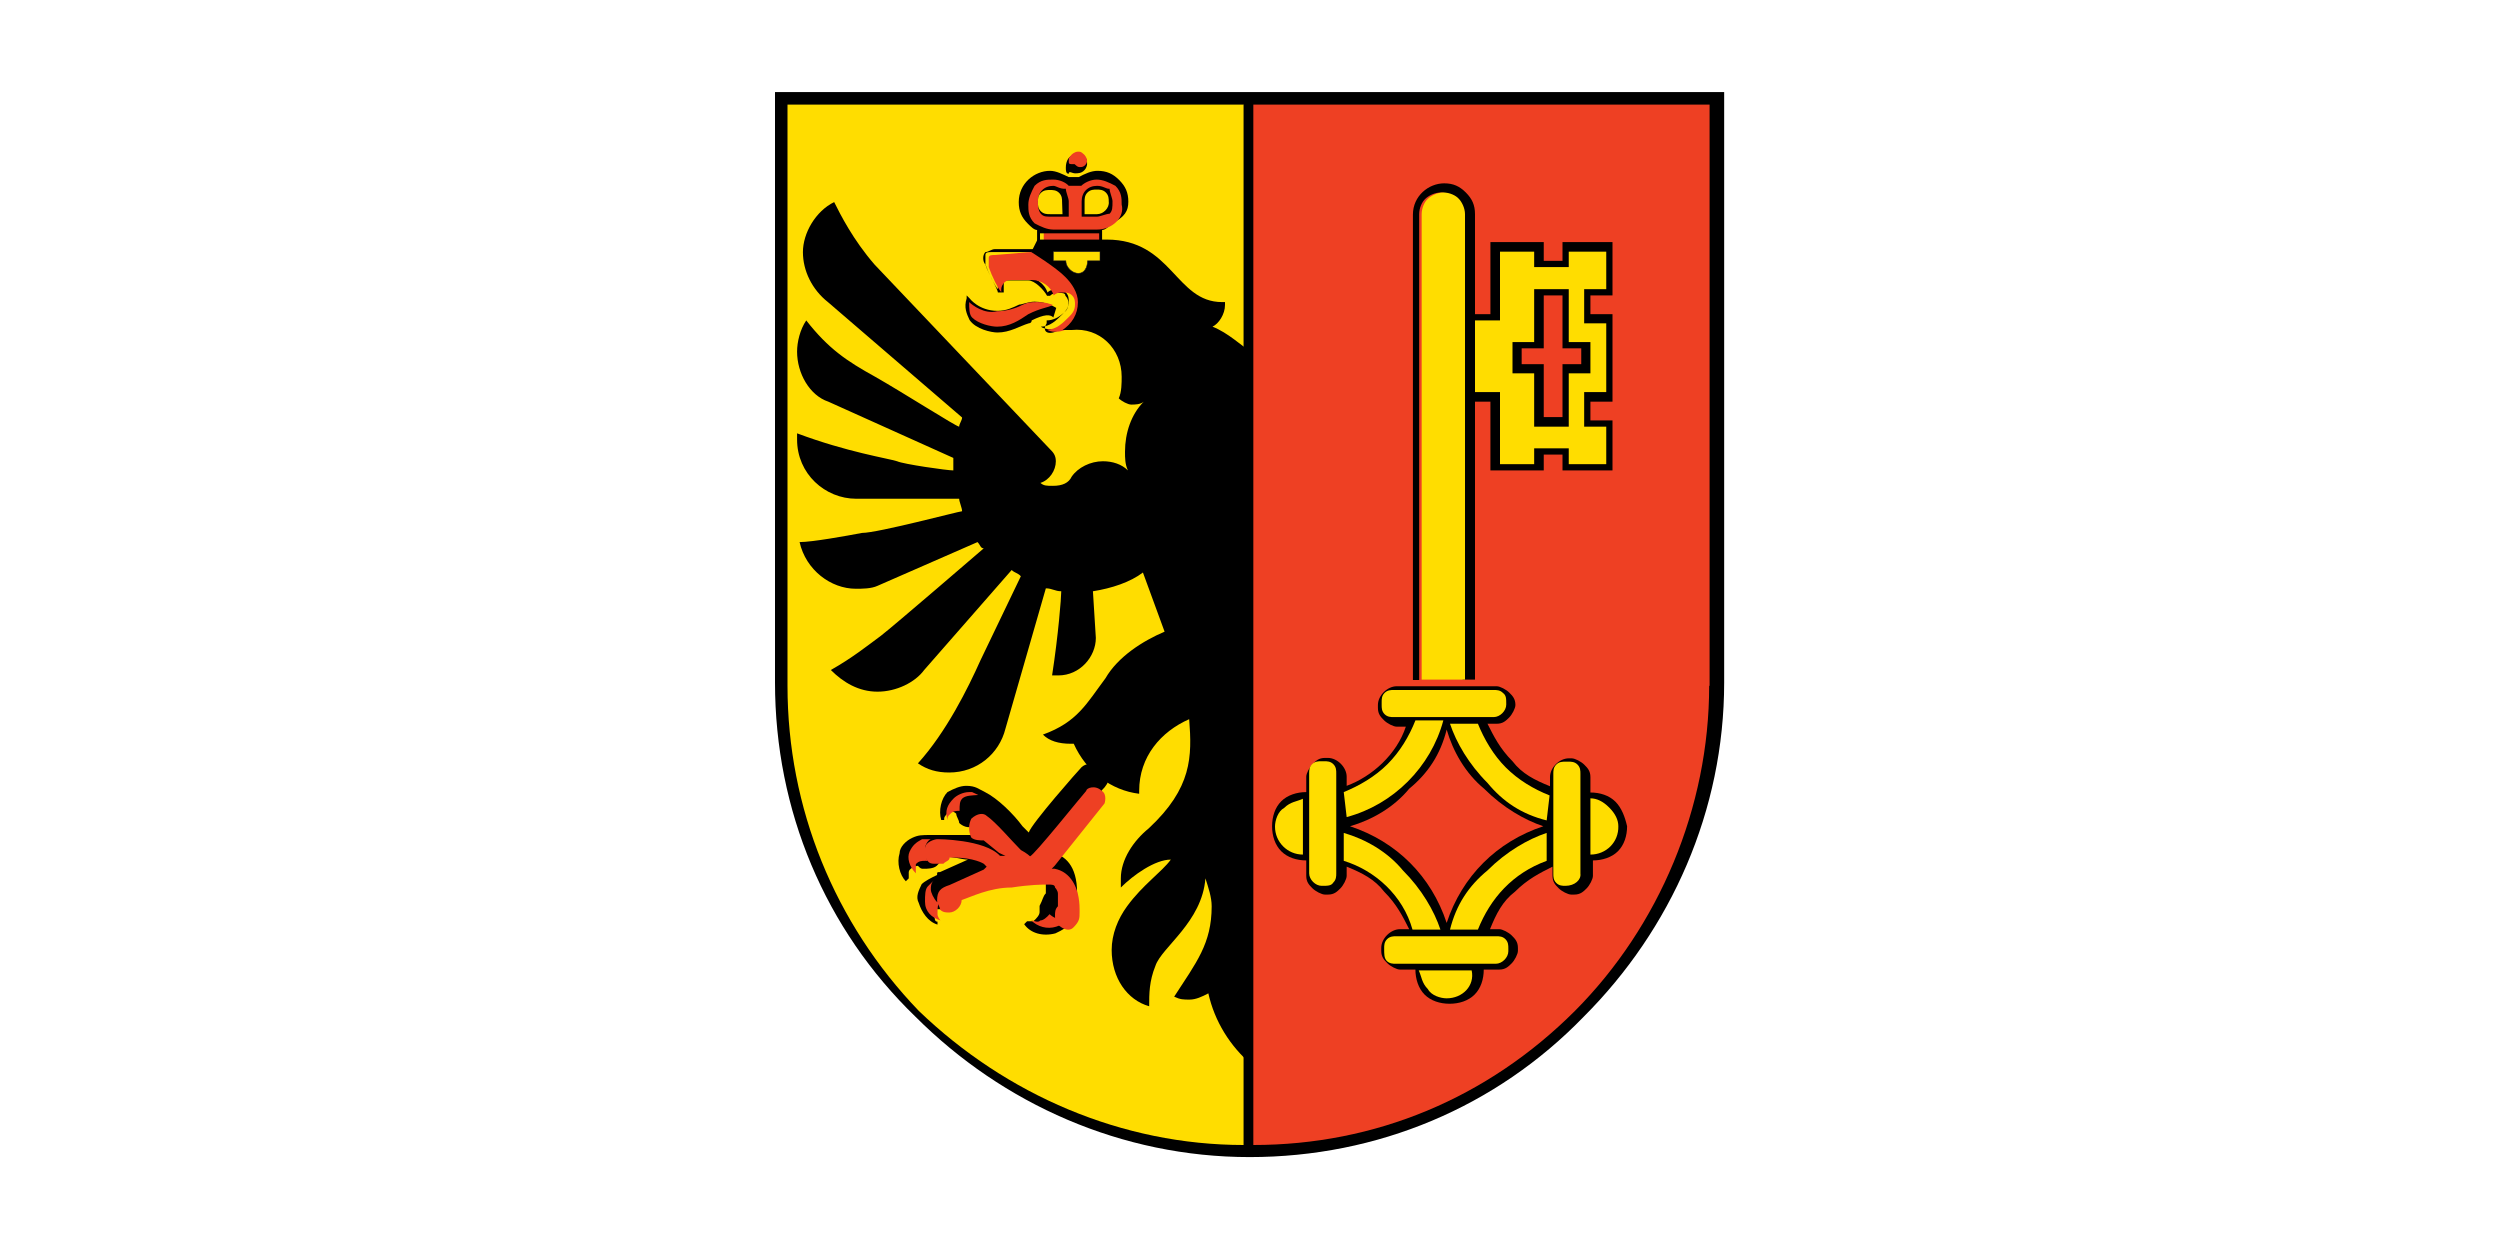
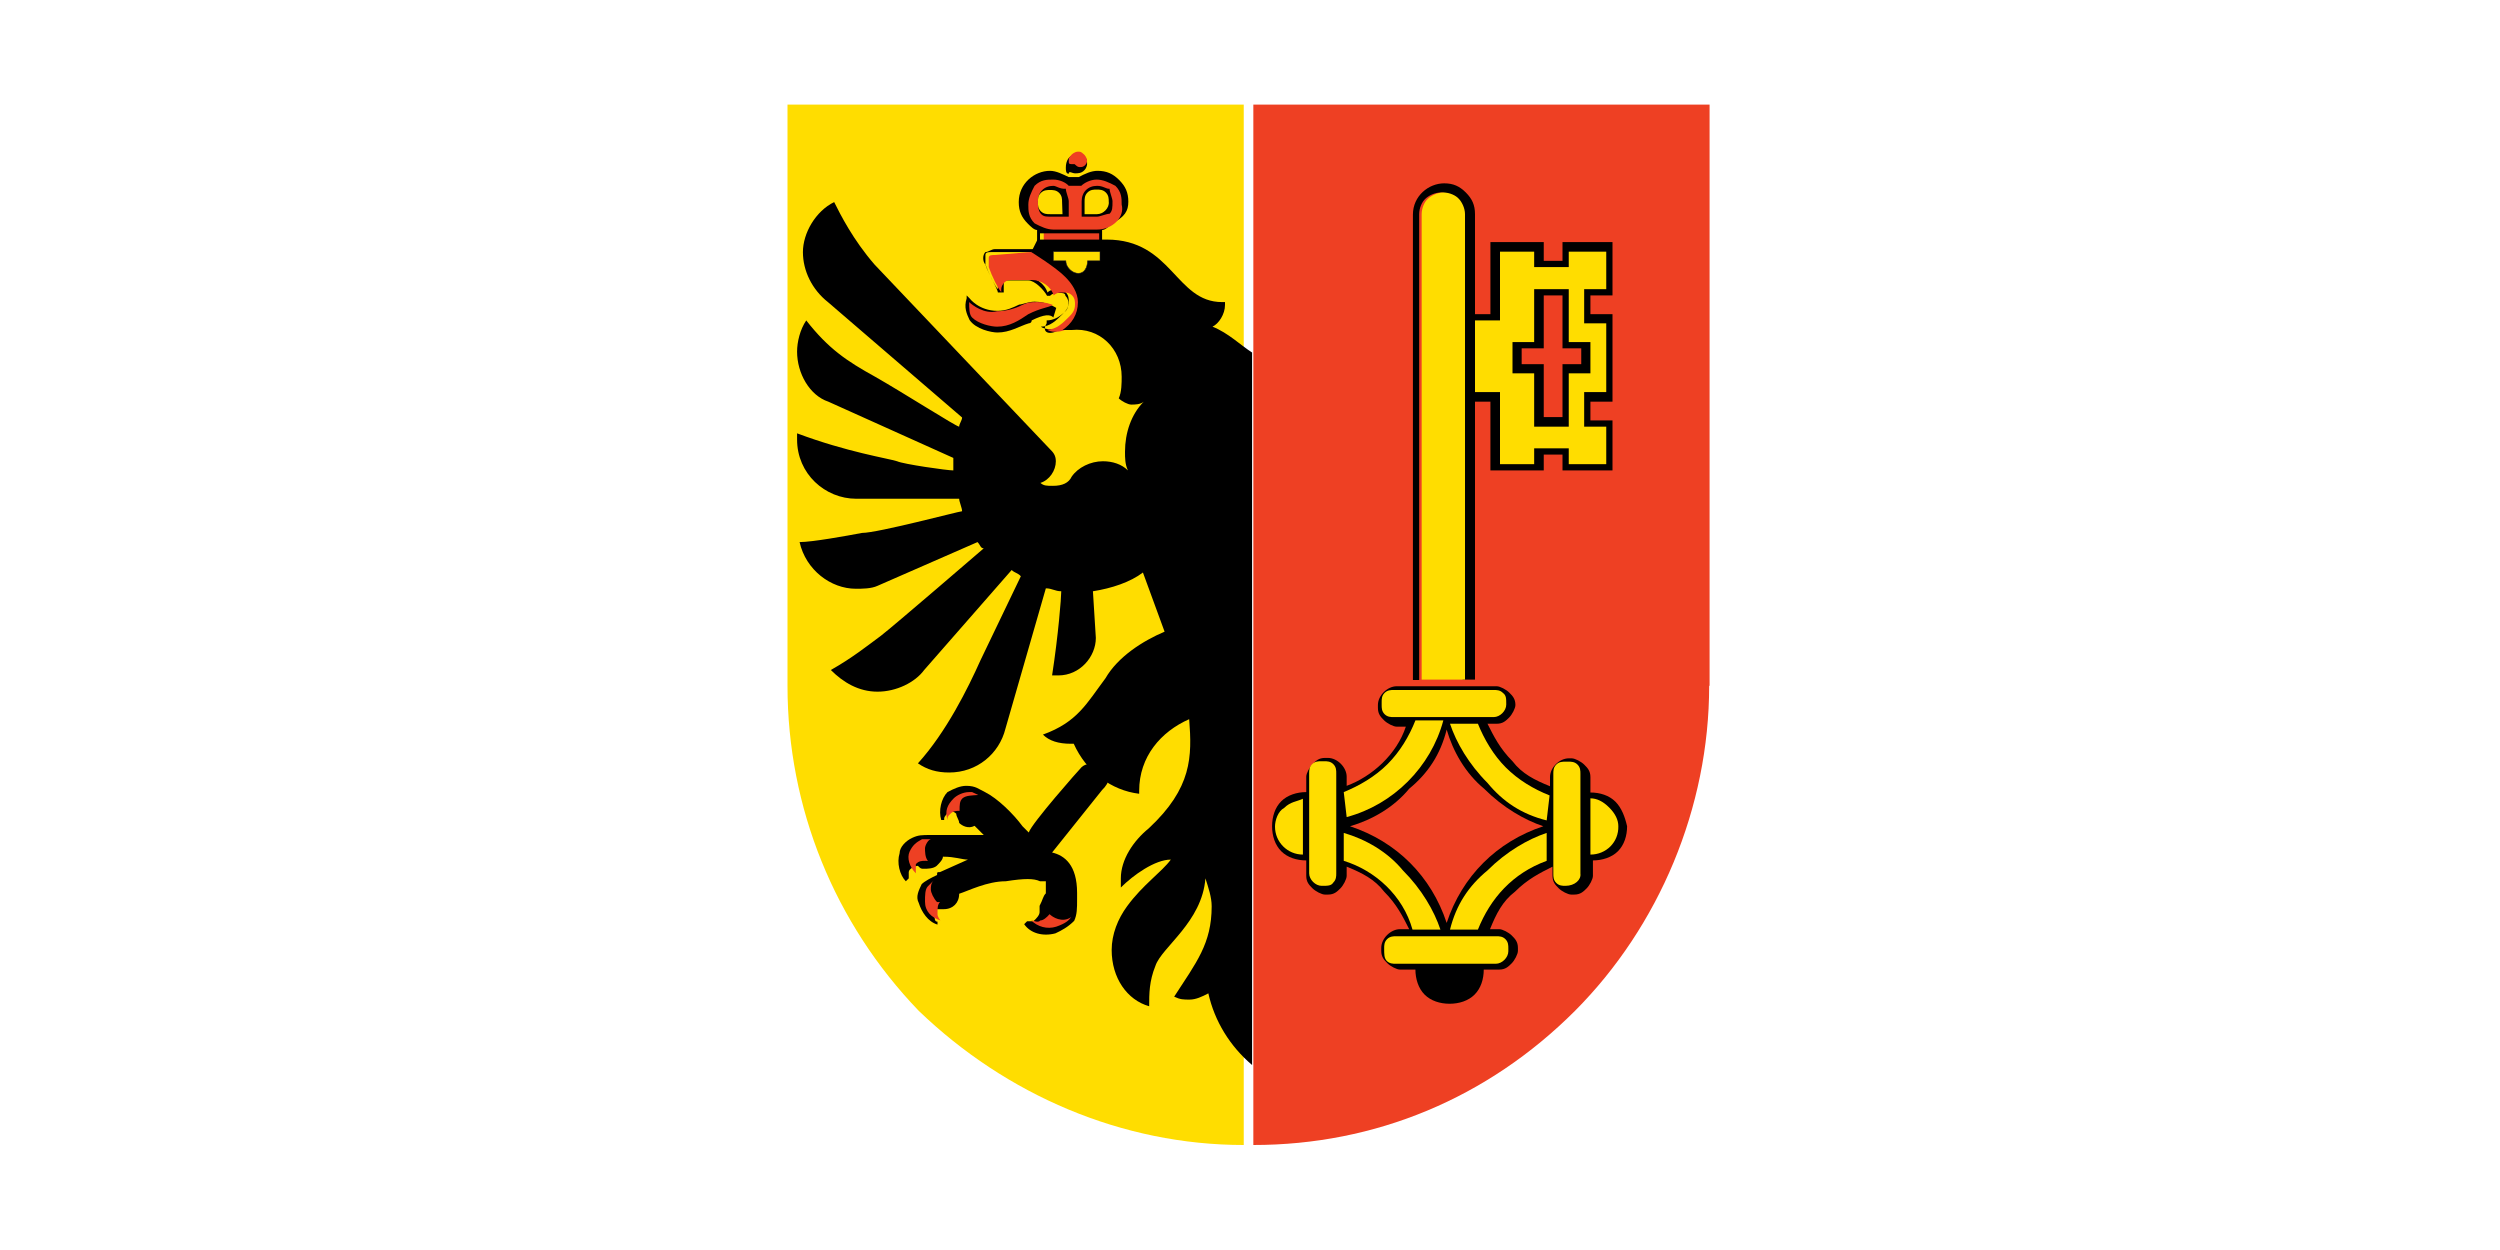
<svg xmlns="http://www.w3.org/2000/svg" version="1.1" id="Layer_1" x="0px" y="0px" width="600px" height="300px" viewBox="0 0 600 300" style="enable-background:new 0 0 600 300;" xml:space="preserve">
  <style type="text/css">
	.st0{fill:#FFDD00;}
	.st1{fill:#EE4023;}
	.st2{fill:none;stroke:#000000;stroke-width:3.007;}
	.st3{fill:none;stroke:#EC1C24;stroke-width:0.131;}
	.st4{fill:#FFDD00;stroke:#231F20;stroke-width:0.12;}
</style>
  <g>
    <g>
-       <path d="M186,22.1v141.7c0,30.7,12,59.2,33.7,80.2c21,21,49.5,33.7,80.2,33.7s59.2-12,80.2-33.7c21-21,33.7-49.5,33.7-80.2V22.1    H186z" />
      <path class="st0" d="M189,164.6V25.1h109.5v249.7c-29.2,0-57-12-78-32.2C200.3,221.6,189,193.9,189,164.6z" />
      <path class="st1" d="M410.2,164.6c0,29.2-12,57.7-32.2,78c-21,21-48,32.2-77.2,32.2V25.1h109.5V164.6L410.2,164.6z" />
      <polyline class="st2" points="375,200.6 375,200.6 375,200.6 375,200.6 375,200.6 375,200.6 375,200.6   " />
      <path d="M354,163.1V51.4c0-2.2-0.7-3.7-2.2-5.2s-3-2.2-5.2-2.2c-3.7,0-7.5,3-7.5,7.5v111.7h1.5V51.4c0-1.5,0.7-3,1.5-3.7    c0.7-0.7,2.2-1.5,3.7-1.5s3,0.7,3.7,1.5c0.7,0.7,1.5,2.2,1.5,3.7v111.7C351,163.1,354,163.1,354,163.1z" />
      <path d="M253.5,73.9c0,0-2.2-1.5-5.2-1.5c-1.5,0-3,0.7-3.7,0.7c-1.5,0.7-3,1.5-5.2,1.5c-4.5,0-6.7-3-6.7-3l-0.7-0.7v0.7    c-0.7,2.2,0,3.7,0.7,5.2c1.5,2.2,5.2,3,6.7,3c3,0,5.2-1.5,7.5-2.2c0,0,0.7,0,0.7-0.7c3-1.5,4.5-1.5,5.2-0.7l0,0l0,0l0,0    L253.5,73.9L253.5,73.9L253.5,73.9z" />
      <path d="M258,41.6c0.7,0,1.5,0,2.2-0.7c0.7-0.7,0.7-1.5,0.7-1.5c0-0.7,0-1.5-0.7-1.5c-0.7-0.7-1.5-0.7-2.2-0.7    c-1.5,0-2.2,1.5-2.2,3c0,0.7,0,1.5,0.7,1.5C256.5,40.9,257.3,41.6,258,41.6z" />
      <line class="st3" x1="285" y1="210.4" x2="273.8" y2="222.4" />
      <path d="M387.7,192.4c-1.5-1.5-3.7-2.2-6-2.2v-3.7c0-1.5-0.7-2.2-1.5-3c-0.7-0.7-2.2-1.5-3-1.5h-0.7c-2.2,0-4.5,2.2-4.5,4.5v2.2    c-3.7-1.5-6.7-3-9-6c-3-3-4.5-6-6-9h2.2c1.5,0,2.2-0.7,3-1.5c0.7-0.7,1.5-2.2,1.5-3v0c0-1.5-0.7-2.2-1.5-3c-0.7-0.7-2.2-1.5-3-1.5    h-24c-2.2,0-4.5,2.2-4.5,4.5v0.7c0,1.5,0.7,2.2,1.5,3c0.7,0.7,2.2,1.5,3,1.5h2.2c-2.2,6.7-8.2,12-14.2,14.2v-2.2    c0-2.2-2.2-4.5-4.5-4.5H318c-1.5,0-2.2,0.7-3,1.5c-0.7,0.7-1.5,2.2-1.5,3v3.7c-2.2,0-4.5,0.7-6,2.2s-2.2,3.7-2.2,6s0.7,4.5,2.2,6    s3.7,2.2,6,2.2v3.7c0,1.5,0.7,2.2,1.5,3c0.7,0.7,2.2,1.5,3,1.5h0.7c1.5,0,2.2-0.7,3-1.5c0.7-0.7,1.5-2.2,1.5-3v-2.2    c3.7,1.5,6.7,3,9,6c3,3,4.5,6,6,9H336c-2.2,0-4.5,2.2-4.5,4.5v0.7c0,1.5,0.7,2.2,1.5,3c0.7,0.7,2.2,1.5,3,1.5h3.7    c0,2.2,0.7,4.5,2.2,6c1.5,1.5,3.7,2.2,6,2.2s4.5-0.7,6-2.2c1.5-1.5,2.2-3.7,2.2-6h3.7c1.5,0,2.2-0.7,3-1.5c0.7-0.7,1.5-2.2,1.5-3    v-0.7c0-1.5-0.7-2.2-1.5-3c-0.7-0.7-2.2-1.5-3-1.5h-2.2c1.5-3.7,3-6.7,6-9c3-3,6-4.5,9-6v2.2c0,1.5,0.7,2.2,1.5,3    c0.7,0.7,2.2,1.5,3,1.5h0.7c1.5,0,2.2-0.7,3-1.5c0.7-0.7,1.5-2.2,1.5-3v-3.7c2.2,0,4.5-0.7,6-2.2s2.2-3.7,2.2-6    C390,196.1,389.2,193.9,387.7,192.4z" />
-       <path class="st0" d="M347.2,239.6c-1.5,0-3.7-0.7-4.5-2.2c-1.5-1.5-1.5-3-2.2-4.5h12.7C354,236.6,351,239.6,347.2,239.6z" />
      <path class="st0" d="M312.7,205.1c-3.7,0-6.7-3-6.7-6.7c0-1.5,0.7-3.7,2.2-4.5c1.5-1.5,3-1.5,4.5-2.2L312.7,205.1L312.7,205.1z" />
      <path class="st0" d="M322.5,190.1c3.7-1.5,7.5-3.7,10.5-6.7c3-3,5.2-6.7,6.7-10.5h6.7c-3,11.2-12,20.2-23.2,23.2L322.5,190.1    L322.5,190.1z" />
      <path class="st1" d="M347.2,175.1c1.5,5.2,4.5,10.5,9,14.2c4.5,4.5,9.7,7.5,14.2,9c-11.2,3.7-19.5,12-23.2,23.2    c-3.7-11.2-12-19.5-23.2-23.2c5.2-1.5,10.5-4.5,14.2-9C342.7,185.6,345.7,181.1,347.2,175.1z" />
      <path class="st0" d="M322.5,206.6v-6.7c5.2,1.5,10.5,4.5,14.2,9c4.5,4.5,7.5,9.7,9,14.2H339C336.7,214.9,330,208.9,322.5,206.6z" />
      <path class="st0" d="M371.2,206.6c-8.2,3-13.5,9-16.5,16.5H348c1.5-6,4.5-10.5,9-14.2c4.5-4.5,9.7-7.5,14.2-9V206.6z" />
      <path class="st0" d="M371.2,196.9c-6-1.5-10.5-4.5-14.2-9c-4.5-4.5-7.5-9.7-9-14.2h6.7c1.5,3.7,3.7,7.5,6.7,10.5s6.7,5.2,10.5,6.7    L371.2,196.9L371.2,196.9z" />
      <rect x="250.5" y="55.1" class="st1" width="13.5" height="3" />
      <polygon points="375,58.1 375,62.6 370.5,62.6 370.5,58.1 357.7,58.1 357.7,75.4 351.7,75.4 351.7,96.4 357.7,96.4 357.7,112.9     370.5,112.9 370.5,109.1 375,109.1 375,112.9 387,112.9 387,100.9 381.7,100.9 381.7,96.4 387,96.4 387,75.4 381.7,75.4     381.7,70.9 387,70.9 387,58.1   " />
      <polygon class="st0" points="385.5,69.4 380.2,69.4 380.2,77.6 385.5,77.6 385.5,94.1 380.2,94.1 380.2,102.4 385.5,102.4     385.5,111.4 376.5,111.4 376.5,107.6 368.2,107.6 368.2,111.4 360,111.4 360,94.1 354,94.1 354,76.9 360,76.9 360,60.4     368.2,60.4 368.2,64.1 376.5,64.1 376.5,60.4 385.5,60.4   " />
      <polygon points="376.5,82.1 376.5,69.4 368.2,69.4 368.2,82.1 363,82.1 363,89.6 368.2,89.6 368.2,102.4 376.5,102.4 376.5,89.6     381.7,89.6 381.7,82.1   " />
      <polygon class="st1" points="375,100.1 370.5,100.1 370.5,87.4 365.2,87.4 365.2,83.6 370.5,83.6 370.5,70.9 375,70.9 375,83.6     379.5,83.6 379.5,87.4 375,87.4   " />
      <path class="st0" d="M341.2,163.1V51.4c0-1.5,0.7-3,1.5-3.7c0.7-0.7,2.2-1.5,3.7-1.5s3,0.7,3.7,1.5c0.7,0.7,1.5,2.2,1.5,3.7v111.7    C351,163.1,341.2,163.1,341.2,163.1z" />
      <path class="st0" d="M375.7,212.6c-0.7,0-1.5,0-2.2-0.7s-0.7-1.5-0.7-2.2v-24c0-0.7,0-1.5,0.7-2.2s1.5-0.7,2.2-0.7h0.7    c0.7,0,1.5,0,2.2,0.7s0.7,1.5,0.7,2.2v24C379.5,211.1,378,212.6,375.7,212.6L375.7,212.6z" />
      <path class="st0" d="M381.7,205.1v-13.5c1.5,0,3,0.7,4.5,2.2c1.5,1.5,2.2,3,2.2,4.5C388.5,202.1,385.5,205.1,381.7,205.1z" />
      <path class="st0" d="M317.2,212.6c-1.5,0-3-1.5-3-3v-24c0-0.7,0-1.5,0.7-2.2s1.5-0.7,2.2-0.7h0.7c0.7,0,1.5,0,2.2,0.7    s0.7,1.5,0.7,2.2v24c0,0.7,0,1.5-0.7,2.2C319.5,212.6,318.7,212.6,317.2,212.6L317.2,212.6z" />
      <path class="st0" d="M361.5,169.1c0,1.5-1.5,3-3,3h-24c-0.7,0-1.5,0-2.2-0.7c-0.7-0.7-0.7-1.5-0.7-2.2v-0.7c0-0.7,0-1.5,0.7-2.2    s1.5-0.7,2.2-0.7h24c0.7,0,1.5,0,2.2,0.7C361.5,166.9,361.5,167.6,361.5,169.1L361.5,169.1L361.5,169.1z" />
      <path class="st0" d="M332.2,227.6c0-0.7,0-1.5,0.7-2.2c0.7-0.7,1.5-0.7,2.2-0.7h24c0.7,0,1.5,0,2.2,0.7c0.7,0.7,0.7,1.5,0.7,2.2    v0.7c0,1.5-1.5,3-3,3h-24c-0.7,0-1.5,0-2.2-0.7C332.2,229.9,332.2,229.1,332.2,227.6L332.2,227.6L332.2,227.6z" />
      <path class="st1" d="M246.8,75.4C246.8,75.4,246,75.4,246.8,75.4c-2.2,1.5-4.5,3-7.5,3c-1.5,0-4.5-0.7-6-2.2    c-0.7-0.7-0.7-2.2-0.7-3.7c0.7,0.7,3.7,3,6.7,2.2c2.2,0,4.5-0.7,6-1.5c1.5-0.7,2.2-0.7,3.7-0.7c2.2,0,3.7,0.7,3.7,0.7l0,0    C251.3,73.9,249.8,73.9,246.8,75.4z" />
      <path class="st1" d="M256.5,38.6c0-0.7,0-0.7,0.7-1.5c0,0,0.7-0.7,1.5-0.7c0.7,0,0.7,0,1.5,0.7c0,0,0.7,0.7,0.7,1.5    c0,0.7-0.7,1.5-1.5,1.5c-0.7,0-0.7,0-1.5-0.7C256.5,39.4,256.5,39.4,256.5,38.6z" />
      <path d="M270.8,48.4c0-2.2-0.7-3.7-2.2-5.2s-3-2.2-5.2-2.2c-1.5,0-3,0.7-4.5,1.5H258l0,0c-0.7,0-0.7,0-1.5,0    c-1.5-0.7-3-1.5-4.5-1.5c-3.7,0-7.5,3-7.5,7.5c0,2.2,0.7,3.7,2.2,5.2c0.7,0.7,1.5,1.5,2.2,1.5v3h0.7v-2.2c0.7,0,0.7,0,1.5,0h11.2    c0.7,0,0.7,0,1.5,0v2.2h0.7v-3c0.7,0,1.5-0.7,2.2-1.5C270,52.1,270.8,50.6,270.8,48.4z" />
      <path class="st1" d="M263.3,55.1h-10.5c-1.5,0-3-0.7-4.5-1.5c-1.5-1.5-1.5-3-1.5-4.5c0-1.5,0.7-3,1.5-4.5c1.5-1.5,3-1.5,4.5-1.5    s3,0.7,3.7,1.5h1.5l0,0c0.7,0,0.7,0,1.5,0c0.7-0.7,2.2-1.5,3.7-1.5s3,0.7,4.5,1.5c1.5,1.5,1.5,3,1.5,4.5    C270,52.1,267,55.1,263.3,55.1z" />
      <path d="M252.8,44.6c-2.2,0-3.7,1.5-3.7,3.7c0,0.7,0,2.2,0.7,3s1.5,0.7,3,0.7h3h0.7v-0.7v-3c0-0.7-0.7-2.2-0.7-3    C254.3,45.4,253.5,44.6,252.8,44.6z" />
      <path d="M263.3,44.6c-2.2,0-3.7,1.5-3.7,3.7v3v0.7h0.7h3c0.7,0,2.2-0.7,3-0.7c0.7-0.7,0.7-1.5,0.7-3c0-0.7-0.7-2.2-0.7-3    C265.5,45.4,264.8,44.6,263.3,44.6z" />
      <path class="st0" d="M255,51.4c-0.7,0-3,0-3,0c-0.7,0-1.5,0-2.2-0.7c-0.7-0.7-0.7-1.5-0.7-2.2s0-1.5,0.7-2.2    c0.7-0.7,1.5-0.7,2.2-0.7c0.7,0,1.5,0,2.2,0.7c0.7,0.7,0.7,1.5,0.7,2.2L255,51.4L255,51.4z" />
      <path class="st0" d="M263.3,51.4c0,0-2.2,0-3,0v-3c0-0.7,0-1.5,0.7-2.2c0.7-0.7,1.5-0.7,2.2-0.7c0.7,0,1.5,0,2.2,0.7    c0.7,0.7,0.7,1.5,0.7,2.2C266.3,49.9,264.8,51.4,263.3,51.4z" />
      <path d="M264.8,184.1c-2.2-1.5-4.5-0.7-5.2,0c-0.7,0.7-12,13.5-12.7,15.7c0,0-0.7-0.7-1.5-1.5c-2.2-3-6-6.7-9-8.2l0,0    c-1.5-0.7-2.2-1.5-4.5-1.5c-1.5,0-3,0.7-4.5,1.5c-1.5,1.5-2.2,4.5-1.5,6.7l0,0l0,0h0.7l0,0l0,0c0-0.7,0-0.7,0.7-1.5    c0.7-0.7,1.5-0.7,2.2,0c0,0.7,0.7,1.5,0.7,2.2c0.7,0.7,2.2,1.5,3.7,0.7l2.2,2.2c-3.7,0-12,0-12,0s0,0-0.7,0c-2.2,0-3,0-4.5,0.7    c-1.5,0.7-3,2.2-3,3.7c-0.7,2.2,0,5.2,1.5,6.7l0,0l0,0l0.7-0.7l0,0l0,0c0-0.7,0-0.7,0-1.5s1.5-1.5,2.2-1.5    c0.7,0.7,0.7,0.7,1.5,0.7c0.7,0,2.2,0,3-0.7c0.7-0.7,1.5-1.5,1.5-2.2c3,0,4.5,0.7,6,0.7l-6.7,3c-0.7,0-0.7,0-0.7,0.7    c-1.5,0.7-3,1.5-3.7,2.2c-0.7,1.5-1.5,3-0.7,4.5c0.7,2.2,2.2,4.5,4.5,5.2l0,0l0,0v-0.7l0,0l0,0c-0.7,0-0.7-0.7-0.7-1.5    s0-1.5,0.7-1.5s0.7,0,1.5,0c2.2,0,3.7-1.5,3.7-3.7l0,0c2.2-0.7,6.7-3,11.2-3c4.5-0.7,6.7-0.7,8.2,0h0.7c0.7,0,0.7,0,0.7,0    s0,0,0,0.7c0,0.7,0,2.2,0,2.2c-0.7,0.7-0.7,1.5-1.5,3c0,0.7,0,1.5,0,1.5c0,0.7-0.7,1.5-1.5,2.2c-0.7,0-1.5,0-1.5,0l0,0l0,0    l-0.7,0.7l0,0l0,0c1.5,2.2,4.5,3,7.5,2.2c1.5-0.7,3-1.5,4.5-3c0.7-1.5,0.7-3,0.7-5.2c0-0.7,0-1.5,0-1.5c0-6.7-3-9-6-9.7l12-15l0,0    l0,0C266.3,187.9,267,185.6,264.8,184.1z" />
      <path class="st1" d="M253.5,222.4c-2.2,0.7-4.5,0-6-1.5l0,0c0.7,0,1.5,0.7,2.2,0c0.7,0,1.5-0.7,2.2-1.5l0,0c0.7,0.7,3,2.2,5.2,0.7    l0,0l0,0C256.5,220.9,255.8,221.6,253.5,222.4z" />
-       <path class="st1" d="M225,201.4L225,201.4c-0.7,0-3,0.7-3,2.2c0,0.7,0,1.5,0,2.2c0.7,0.7,0.7,1.5,2.2,1.5c0.7,0,1.5,0,2.2,0    c0.7-0.7,1.5-0.7,1.5-1.5l0,0h0.7c5.2,0,7.5,1.5,7.5,1.5l0.7,0.7l-0.7,0.7l-8.2,3.7c-2.2,0.7-3,1.5-3,3.7c0,0.7,0.7,1.5,0.7,2.2    c0.7,0.7,1.5,0.7,2.2,0.7c1.5,0,3-1.5,3-3l0,0l0,0l0,0c2.2-0.7,6.7-3,12-3c4.5-0.7,7.5-0.7,8.2-0.7h0.7c0.7,0,1.5,0,1.5,0.7    c0,0,0.7,0.7,0.7,1.5s0,3,0,3l0,0l0,0c-0.7,0.7-0.7,1.5-0.7,2.2c0,0.7,0,1.5,0.7,2.2c0,0,2.2,2.2,3.7,0.7c1.5-1.5,1.5-2.2,1.5-3.7    v-0.7c0-5.2-2.2-9-6-9.7h-0.7l0.7-0.7l12-15l0,0c0,0,0.7-2.2-0.7-3c-1.5-1.5-3.7-0.7-3.7,0c-0.7,0.7-12.7,15.7-13.5,15.7l0,0l0,0    c0,0-0.7-0.7-2.2-1.5c-2.2-2.2-6-6.7-8.2-8.2c-0.7-0.7-2.2-0.7-3.7,0.7c-0.7,1.5-0.7,3,0,4.5c0.7,0.7,2.2,0.7,3,0.7l0,0l0,0l3.7,3    l1.5,0.7H240C236.3,201.4,225,201.4,225,201.4L225,201.4L225,201.4z" />
      <path d="M254.3,79.1L254.3,79.1c-1.5,0-3.7,0-4.5-0.7c2.2,0,3.7-1.5,5.2-3c0.7-0.7,1.5-1.5,1.5-3c0-0.7,0-1.5-0.7-2.2    s-1.5-0.7-2.2-0.7s-1.5,0-2.2,0.7c-0.7-2.2-3-3.7-5.2-3.7h-4.5c-1.5,0-2.2,1.5-2.2,2.2v0.7l0,0c-0.7-0.7-2.2-3.7-3-6    c0-0.7,0-1.5,0-2.2c0-0.7,0.7-0.7,1.5-0.7h12l0.7-0.7h-12c-0.7,0-1.5,0.7-2.2,0.7c-0.7,0.7-0.7,2.2,0,3c0.7,2.2,3,6,3,6.7l0,0l0,0    h0.7h0.7v-0.7v-1.5v-0.7h0.7h5.2c1.5,0,3.7,2.2,4.5,3.7h0.7c0.7-0.7,1.5-0.7,2.2-0.7s1.5,0,1.5,0.7c0.7,0.7,0.7,1.5,0.7,1.5    c0,0.7,0,1.5-0.7,2.2c-1.5,1.5-3,2.2-4.5,2.2l0,0l0,0v0.7l0,0l0,0C249.8,79.9,252,80.6,254.3,79.1" />
      <path class="st1" d="M248.3,60.4c0,0,6,3.7,8.2,6c1.5,1.5,3,3.7,3,6c0,3-1.5,5.2-3.7,6.7c-1.5,0.7-3.7,0.7-4.5,0    c2.2,0,3.7-1.5,5.2-3c0.7-0.7,1.5-1.5,1.5-3c0-0.7,0-1.5-0.7-2.2c-0.7-0.7-1.5-0.7-2.2-0.7s-1.5,0-2.2,0.7c-0.7-2.2-3-3.7-5.2-3.7    h-5.2c-1.5,0-2.2,1.5-2.2,2.2v0.7l0,0c-0.7-0.7-2.2-3.7-3-6c0-0.7,0-1.5,0-2.2s0.7-0.7,1.5-0.7L248.3,60.4L248.3,60.4z" />
      <path d="M291,78.4c1.5-0.7,3-3,3-5.2v-0.7h-0.7c-11.2,0-12-15-27.7-15l0,0H249l-1.5,3c0,0,6,3.7,8.2,6c1.5,1.5,3,3.7,3,6    c0,3-1.5,5.2-3.7,6.7v0c0.7,0,1.5,0,2.2,0c6.7-0.7,12,4.5,12,11.2c0,1.5,0,3.7-0.7,5.2c0.7,0.7,2.2,1.5,3,1.5s2.2,0,3-0.7    c-3,3-4.5,7.5-4.5,12c0,1.5,0,3,0.7,4.5c-1.5-1.5-3.7-2.2-6-2.2c-3,0-6,1.5-7.5,3.7c-0.7,1.5-2.2,2.2-4.5,2.2c-1.5,0-2.2,0-3-0.7    c2.2-0.7,3.7-3,3.7-5.2c0-1.5-0.7-2.2-1.5-3l-42-44.2c-5.2-6-8.2-12-9.7-15c-4.5,2.2-7.5,7.5-7.5,12s2.2,9,6,12l32.2,27.7l0,0    c0,0.7-0.7,1.5-0.7,2.2c-0.7,0-13.5-8.2-20.2-12c-6.7-3.7-11.2-6.7-16.5-13.5c-1.5,2.2-2.2,5.2-2.2,7.5c0,5.2,3,10.5,7.5,12    l30,13.5c0,0.7,0,2.2,0,3l0,0c-1.5,0-12-1.5-13.5-2.2c-2.2-0.7-12-2.2-24-6.7c0,0.7,0,0.7,0,1.5c0,8.2,6.7,14.2,14.2,14.2h24.7    c0,0.7,0.7,2.2,0.7,3c-0.7,0-20.2,5.2-24,5.2c-3.7,0.7-12,2.2-15,2.2c1.5,6.7,7.5,11.2,13.5,11.2c1.5,0,3.7,0,5.2-0.7l24-10.5l0,0    c0.7,0.7,0.7,1.5,1.5,1.5l0,0c0,0-21.7,18.7-24.7,21c-3,2.2-6.7,5.2-12,8.2c3,3,6.7,5.2,11.2,5.2s9-2.2,11.2-5.2l21-24l0,0    c0.7,0.7,1.5,0.7,2.2,1.5l-9.7,20.2c-3,6.7-8.2,17.2-15,24.7c2.2,1.5,4.5,2.2,7.5,2.2c6.7,0,12-4.5,13.5-10.5l9.7-33.7    c1.5,0,2.2,0.7,3.7,0.7c0,1.5-0.7,10.5-2.2,20.2c0.7,0,0.7,0,1.5,0c5.2,0,9-4.5,9-9l-0.7-11.2l0,0c4.5-0.7,9-2.2,12-4.5l5.2,14.2    c-5.2,2.2-11.2,6-14.2,11.2c-4.5,6-6.7,10.5-15,13.5c1.5,1.5,3.7,2.2,6.7,2.2h0.7c3,6.7,9,11.2,15.7,12c0,0,0,0,0-0.7    c0-8.2,5.2-14.2,12-17.2c0.7,9,0.7,16.5-9.7,26.2c-3.7,3-6.7,7.5-6.7,12c0,0.7,0,1.5,0,2.2c3-3,8.2-6.7,12-6.7    c-2.2,3-6.7,6-10.5,11.2c-2.2,3-3.7,6.7-3.7,10.5c0,6.7,3.7,12,9,13.5c0-3,0-6,1.5-9.7c1.5-4.5,11.2-10.5,12-21    c0.7,2.2,1.5,4.5,1.5,6.7c0,9-3.7,13.5-9,21.7c1.5,0.7,2.2,0.7,3.7,0.7s3-0.7,4.5-1.5c1.5,6.7,5.2,12.7,10.5,17.2v-171    C297.8,82.9,294.8,79.9,291,78.4z" />
      <path class="st4" d="M261,62.6h3v-2.2h-11.2v2.2h3c0,1.5,1.5,3,3,3C260.3,65.6,261,64.1,261,62.6L261,62.6z" />
      <path class="st1" d="M231,191.6c-0.7,0.7-0.7,1.5-0.7,3l0,0c-0.7,0-1.5,0-2.2,0.7c-0.7,0.7-0.7,0.7-0.7,1.5l0,0    c-0.7-2.2,0-3.7,1.5-5.2c0.7-0.7,2.2-1.5,3.7-1.5h0.7l1.5,0.7C233.3,190.9,231.8,190.9,231,191.6z" />
      <path class="st1" d="M219.8,207.4c0,0.7,0,1.5,0,2.2l0,0c-1.5-1.5-2.2-3.7-1.5-5.2s1.5-2.2,3-3h0.7c0.7,0,1.5,0,1.5,0    c-0.7,0-1.5,1.5-1.5,2.2s0,2.2,0.7,3H222C221.3,206.6,220.5,206.6,219.8,207.4z" />
      <path class="st1" d="M225,219.4c0,0.7,0.7,1.5,0.7,1.5l0,0c-2.2-0.7-3.7-2.2-3.7-4.5c0-1.5,0-3,0.7-3.7c0,0,0,0,0.7-0.7    c0.7-0.7,0.7-0.7,0.7-0.7c-0.7,0.7-0.7,1.5-0.7,2.2c0,0.7,0.7,2.2,1.5,3c0,0,0,0,0.7,0C225,217.1,225,217.9,225,219.4z" />
-       <rect x="298.5" y="25.1" width="0.7" height="249.7" />
    </g>
  </g>
</svg>